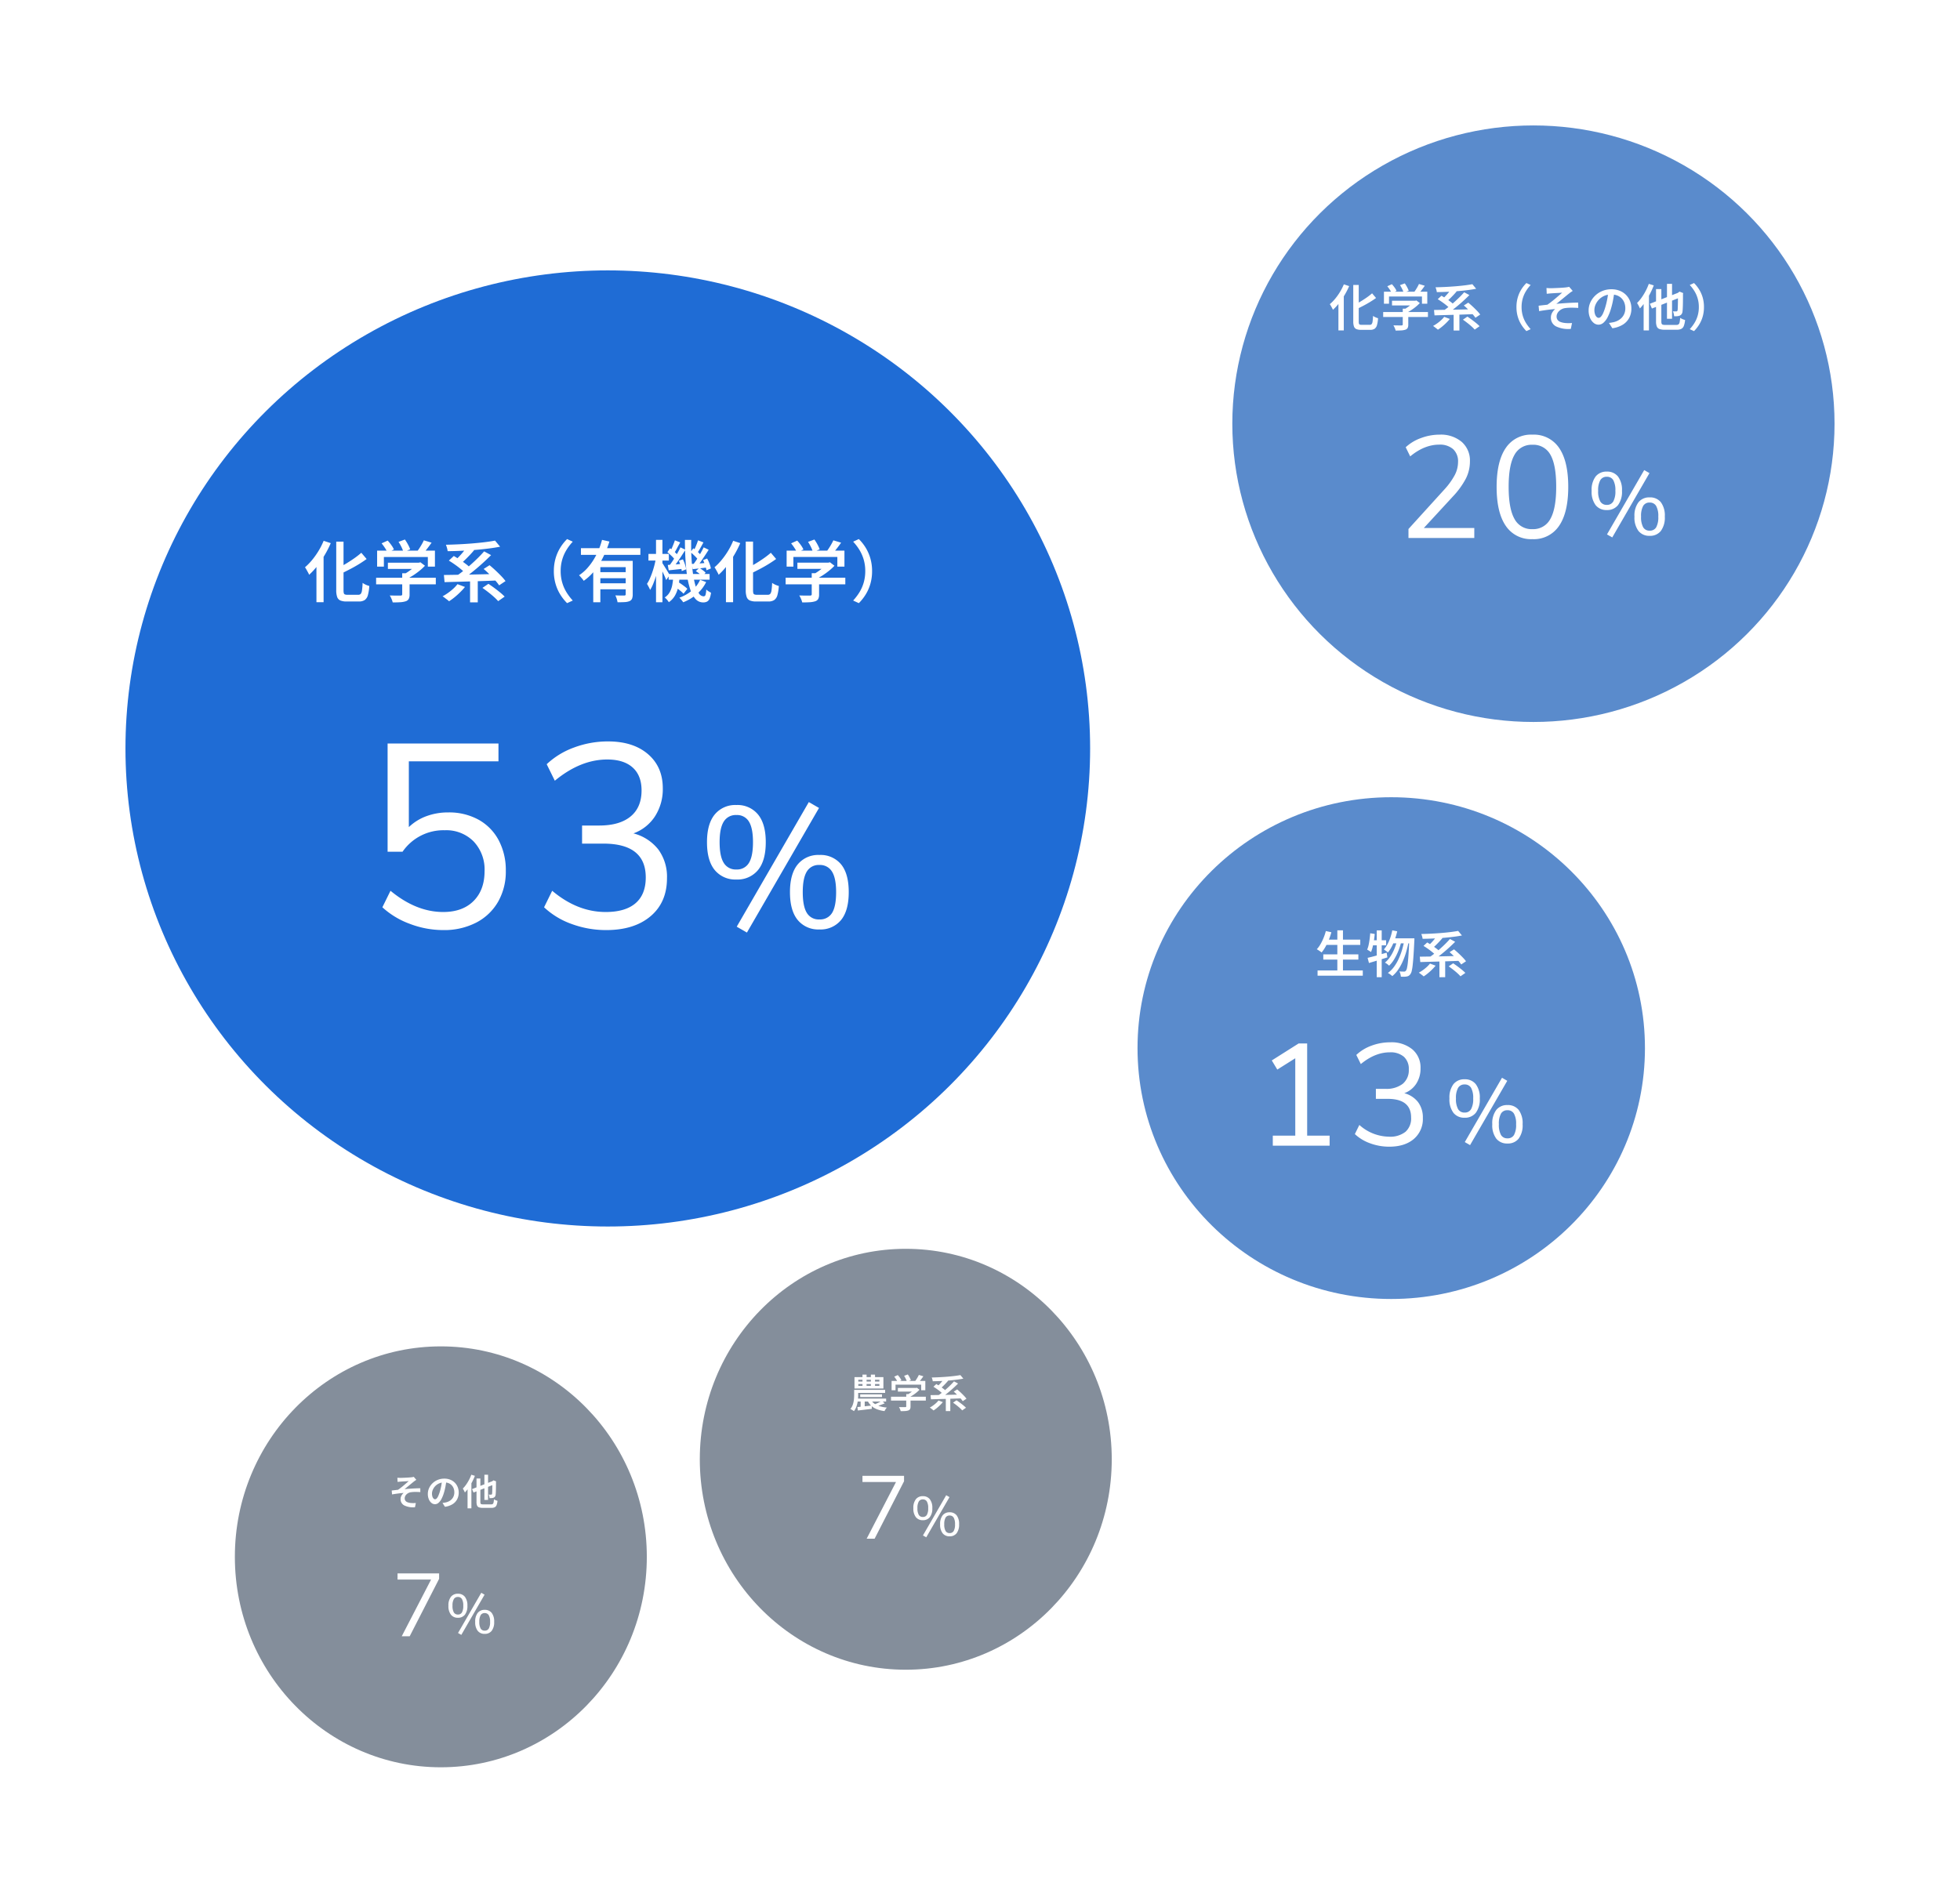
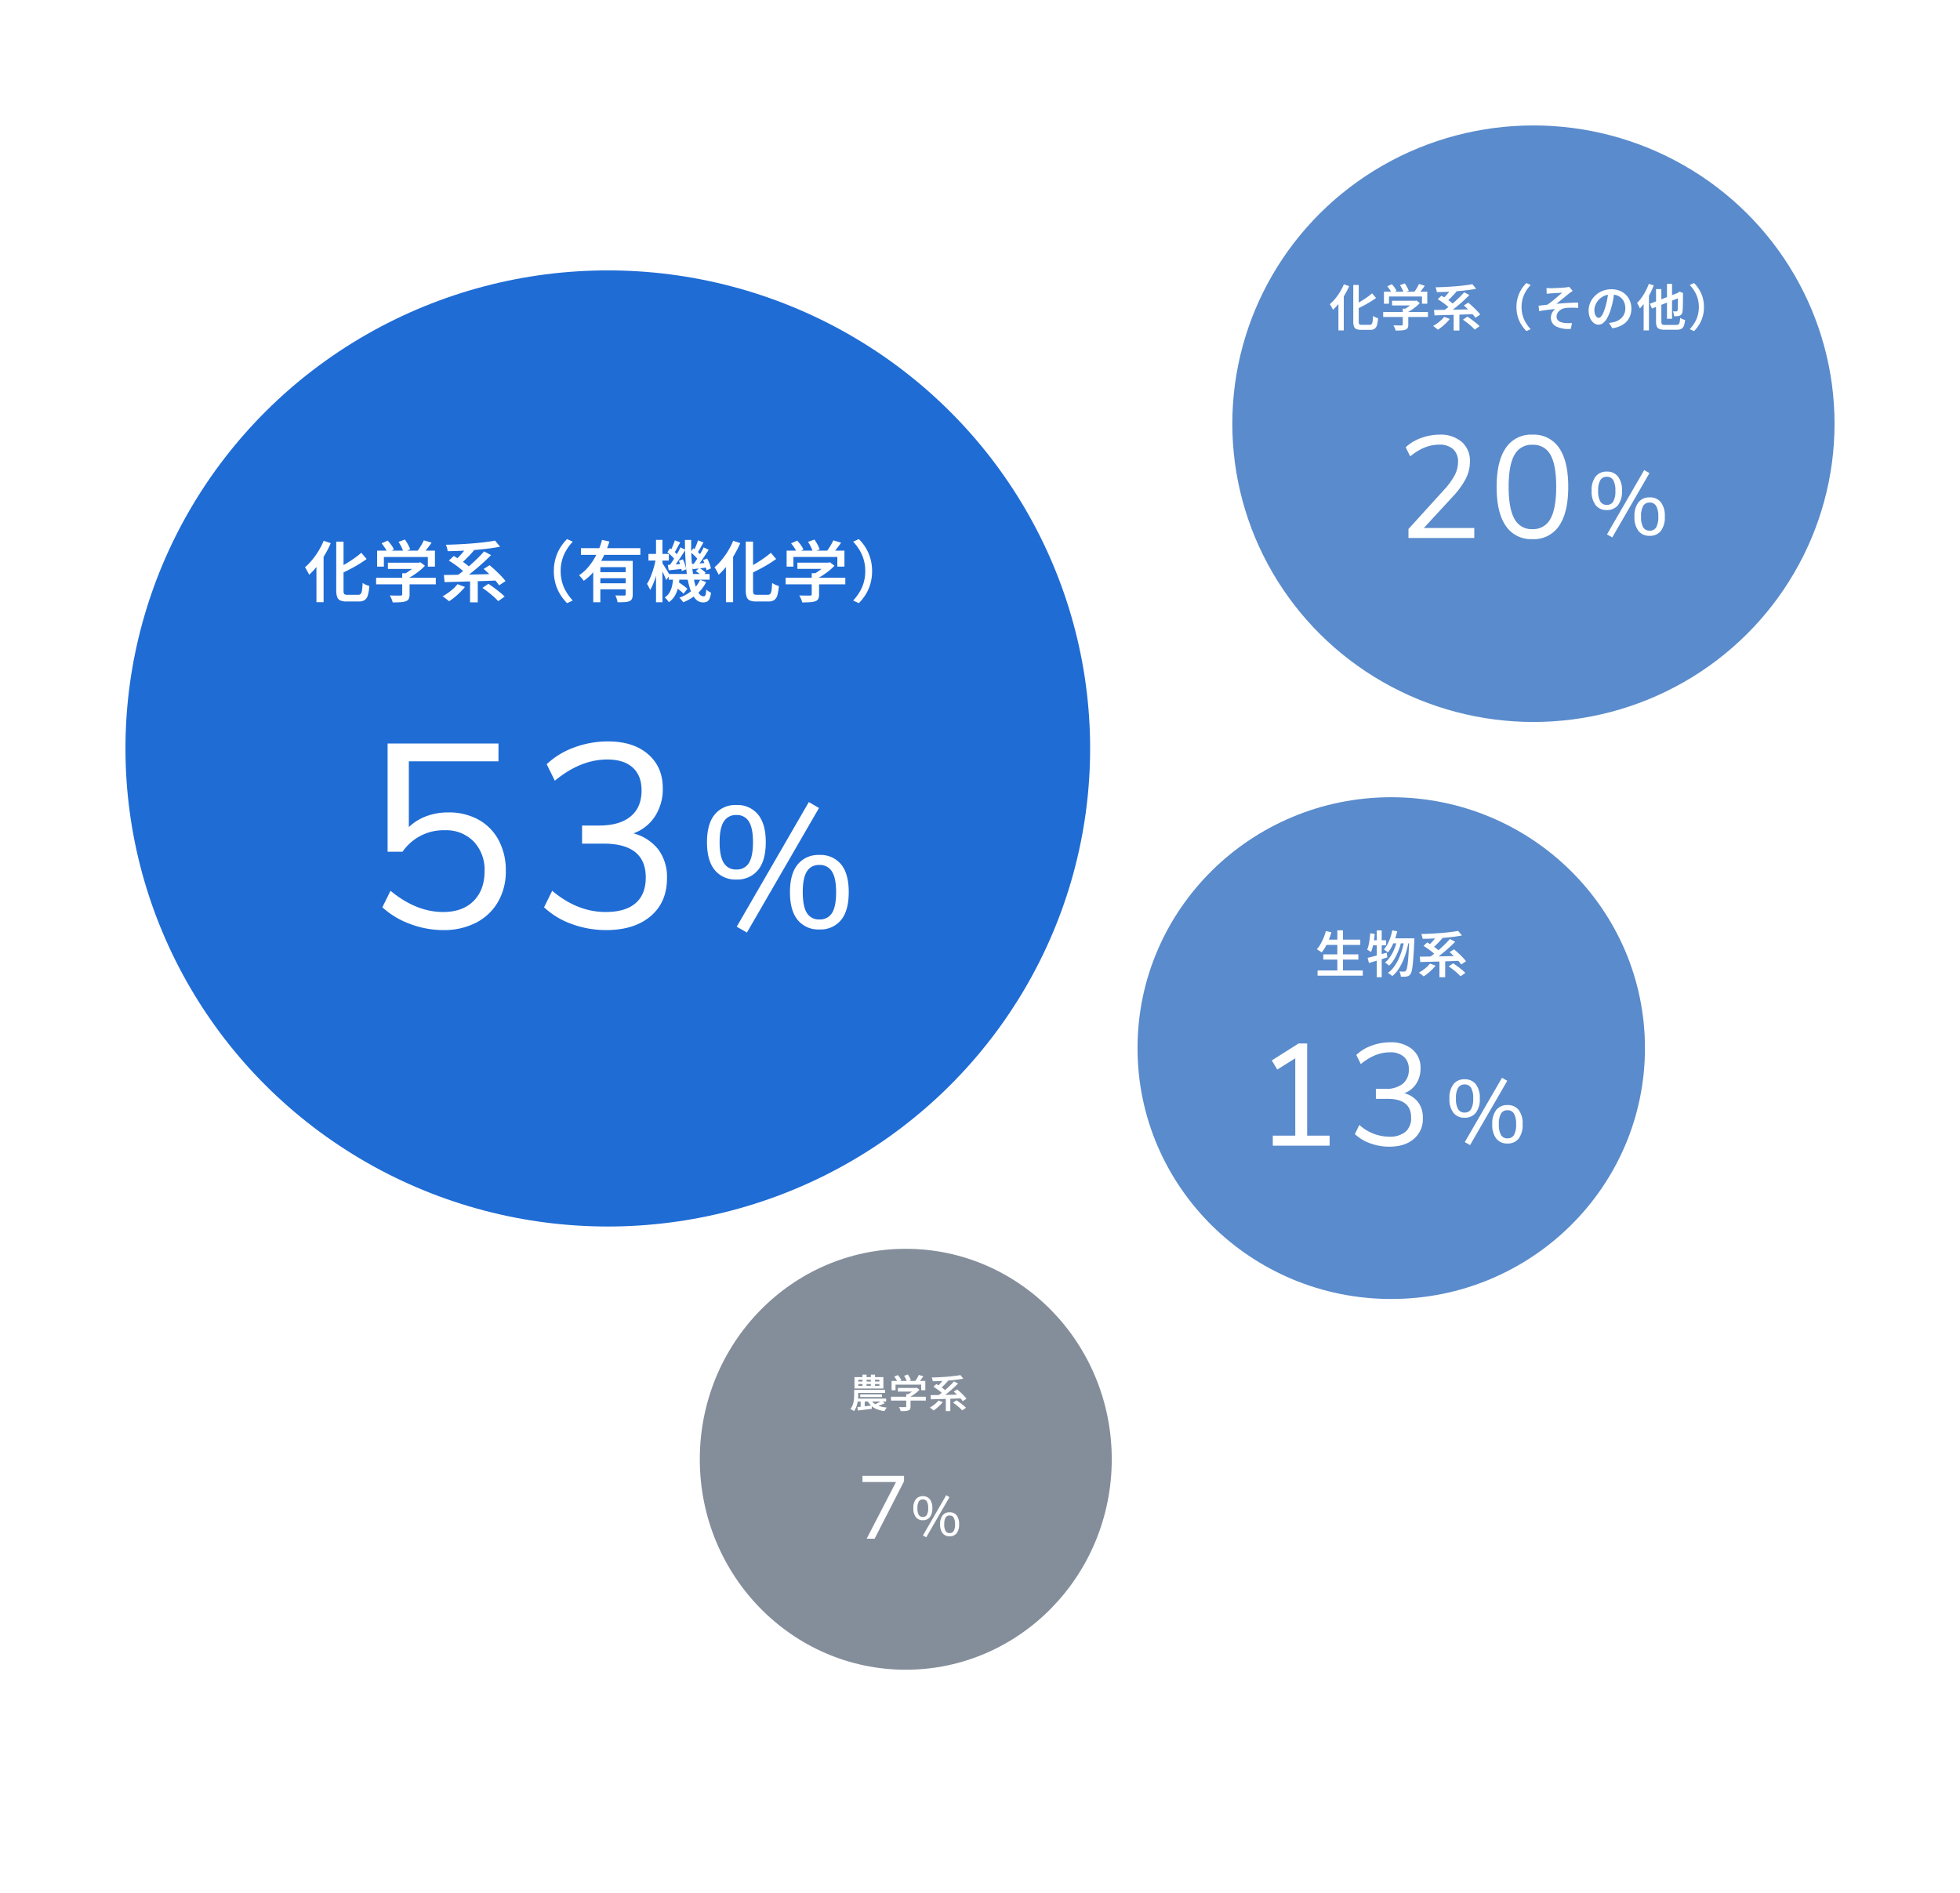
<svg xmlns="http://www.w3.org/2000/svg" width="703" height="679" viewBox="0 0 703 679">
  <defs>
    <filter id="楕円形_134" x="397" y="0" width="306" height="304" filterUnits="userSpaceOnUse">
      <feOffset input="SourceAlpha" />
      <feGaussianBlur stdDeviation="15" result="blur" />
      <feFlood flood-opacity="0.161" />
      <feComposite operator="in" in2="blur" />
      <feComposite in="SourceGraphic" />
    </filter>
    <filter id="楕円形_134-2" x="363" y="241" width="272" height="270" filterUnits="userSpaceOnUse">
      <feOffset input="SourceAlpha" />
      <feGaussianBlur stdDeviation="15" result="blur-2" />
      <feFlood flood-opacity="0.161" />
      <feComposite operator="in" in2="blur-2" />
      <feComposite in="SourceGraphic" />
    </filter>
    <filter id="楕円形_134-3" x="206" y="403" width="237.757" height="241" filterUnits="userSpaceOnUse">
      <feOffset input="SourceAlpha" />
      <feGaussianBlur stdDeviation="15" result="blur-3" />
      <feFlood flood-opacity="0.161" />
      <feComposite operator="in" in2="blur-3" />
      <feComposite in="SourceGraphic" />
    </filter>
    <filter id="楕円形_134-4" x="39.243" y="438" width="237.757" height="241" filterUnits="userSpaceOnUse">
      <feOffset input="SourceAlpha" />
      <feGaussianBlur stdDeviation="15" result="blur-4" />
      <feFlood flood-opacity="0.161" />
      <feComposite operator="in" in2="blur-4" />
      <feComposite in="SourceGraphic" />
    </filter>
    <filter id="楕円形_134-5" x="0" y="52" width="436" height="433" filterUnits="userSpaceOnUse">
      <feOffset input="SourceAlpha" />
      <feGaussianBlur stdDeviation="15" result="blur-5" />
      <feFlood flood-opacity="0.161" />
      <feComposite operator="in" in2="blur-5" />
      <feComposite in="SourceGraphic" />
    </filter>
  </defs>
  <g id="story01" transform="translate(18 -8217)">
    <g transform="matrix(1, 0, 0, 1, -18, 8217)" filter="url(#楕円形_134)">
      <ellipse id="楕円形_134-6" data-name="楕円形 134" cx="108" cy="107" rx="108" ry="107" transform="translate(442 45)" fill="#5a8bcc" />
    </g>
    <path id="パス_207723" data-name="パス 207723" d="M-7.616-.288,5.728-23.36l1.888,1.088L-5.728.8ZM-7.68-9.024a4.9,4.9,0,0,1-4-1.744,7.962,7.962,0,0,1-1.44-5.168,7.9,7.9,0,0,1,1.44-5.136,4.9,4.9,0,0,1,4-1.744,4.9,4.9,0,0,1,4,1.744,7.9,7.9,0,0,1,1.44,5.136,7.962,7.962,0,0,1-1.44,5.168A4.9,4.9,0,0,1-7.68-9.024Zm0-1.856A2.537,2.537,0,0,0-5.36-12.1a7.533,7.533,0,0,0,.752-3.84,7.452,7.452,0,0,0-.752-3.808A2.537,2.537,0,0,0-7.68-20.96a2.574,2.574,0,0,0-2.336,1.216,7.322,7.322,0,0,0-.768,3.808,7.4,7.4,0,0,0,.768,3.84A2.574,2.574,0,0,0-7.68-10.88ZM7.68.224a4.9,4.9,0,0,1-4-1.744A7.962,7.962,0,0,1,2.24-6.688a7.9,7.9,0,0,1,1.44-5.136,4.9,4.9,0,0,1,4-1.744A4.912,4.912,0,0,1,11.7-11.84,7.957,7.957,0,0,1,13.12-6.688,8.026,8.026,0,0,1,11.7-1.52,4.892,4.892,0,0,1,7.68.224Zm0-1.856a2.576,2.576,0,0,0,2.352-1.2,7.521,7.521,0,0,0,.752-3.856,7.322,7.322,0,0,0-.768-3.808A2.574,2.574,0,0,0,7.68-11.712,2.537,2.537,0,0,0,5.36-10.5a7.452,7.452,0,0,0-.752,3.808,7.533,7.533,0,0,0,.752,3.84A2.537,2.537,0,0,0,7.68-1.632Z" transform="translate(566 8409)" fill="#fff" />
    <path id="パス_207722" data-name="パス 207722" d="M-4.212-3.588V0H-27.82V-3.224l12.844-14.144a25.47,25.47,0,0,0,3.77-5.226,10.227,10.227,0,0,0,1.17-4.654A5.946,5.946,0,0,0-11.8-31.876,7.145,7.145,0,0,0-16.8-33.488q-5.3,0-10.4,4.212l-1.612-3.276a15.768,15.768,0,0,1,5.486-3.3,18.983,18.983,0,0,1,6.63-1.222,11.615,11.615,0,0,1,7.982,2.6,8.9,8.9,0,0,1,2.938,7.02A13.636,13.636,0,0,1-7.2-21.372a29.14,29.14,0,0,1-4.706,6.5l-10.4,11.284Zm20.852,4A10.864,10.864,0,0,1,7.072-4.368Q3.8-9.152,3.8-18.3q0-9.2,3.276-13.988a10.864,10.864,0,0,1,9.568-4.784,10.883,10.883,0,0,1,9.568,4.758q3.276,4.758,3.276,13.962T26.208-4.368A10.864,10.864,0,0,1,16.64.416Zm0-3.588a6.9,6.9,0,0,0,6.448-3.692q2.08-3.692,2.08-11.492,0-7.852-2.054-11.466a6.915,6.915,0,0,0-6.474-3.614,6.919,6.919,0,0,0-6.448,3.64q-2.08,3.64-2.08,11.44t2.08,11.492A6.9,6.9,0,0,0,16.64-3.172Z" transform="translate(515 8410)" fill="#fff" />
    <path id="パス_207714" data-name="パス 207714" d="M-64.62-14.778h1.962V-1.71a3.262,3.262,0,0,0,.072.8.491.491,0,0,0,.306.351,2,2,0,0,0,.684.09h2.88a.866.866,0,0,0,.693-.261,2,2,0,0,0,.333-.963,19.188,19.188,0,0,0,.162-1.98,4.619,4.619,0,0,0,.882.5,5.024,5.024,0,0,0,.918.324A11.968,11.968,0,0,1-56.106-.4,2.382,2.382,0,0,1-56.943.927a2.743,2.743,0,0,1-1.611.4H-61.83a4.223,4.223,0,0,1-1.683-.27,1.592,1.592,0,0,1-.855-.936,5.42,5.42,0,0,1-.252-1.854Zm6.75,3.006,1.422,1.674q-.99.72-2.142,1.422t-2.376,1.341q-1.224.639-2.394,1.2a4.521,4.521,0,0,0-.342-.774q-.234-.432-.45-.756,1.134-.558,2.277-1.251t2.187-1.431A21.467,21.467,0,0,0-57.87-11.772ZM-68-14.994l1.908.63A27.142,27.142,0,0,1-67.707-11.2a28.107,28.107,0,0,1-2,2.943,18.758,18.758,0,0,1-2.205,2.4,4.6,4.6,0,0,0-.3-.63q-.207-.378-.423-.765a5.178,5.178,0,0,0-.4-.621A15.943,15.943,0,0,0-71.1-9.846,20.664,20.664,0,0,0-69.363-12.3,19.186,19.186,0,0,0-68-14.994Zm-1.944,4.968,1.908-1.908.018.036V1.53h-1.926Zm19.224.918h8.478v1.674h-8.478Zm-3.168,4.05h16.056v1.782H-53.892Zm7.02-1.206h1.98V-.558a2.59,2.59,0,0,1-.225,1.2,1.429,1.429,0,0,1-.837.639,5.757,5.757,0,0,1-1.44.252q-.846.054-2.034.054A5.273,5.273,0,0,0-49.752.63a7.188,7.188,0,0,0-.468-.918q.594.018,1.2.027t1.053.009h.63a.757.757,0,0,0,.369-.09.315.315,0,0,0,.1-.27Zm4-2.844h.486l.414-.108,1.224.936a14.949,14.949,0,0,1-1.4,1.3,19.562,19.562,0,0,1-1.656,1.215,14.117,14.117,0,0,1-1.746.981,5.74,5.74,0,0,0-.5-.585q-.315-.333-.531-.531a12.94,12.94,0,0,0,1.422-.855,15.021,15.021,0,0,0,1.323-1.017,7.641,7.641,0,0,0,.963-.972Zm-10.746-3.24H-38.07v4.3h-1.908v-2.592H-51.8v2.592h-1.818Zm12.564-2.772,2.088.63q-.612.882-1.278,1.728t-1.224,1.44l-1.566-.594a11.189,11.189,0,0,0,.729-.99q.369-.558.7-1.143T-41.058-15.12Zm-11.358.81,1.638-.738a12.034,12.034,0,0,1,.981,1.206,6.152,6.152,0,0,1,.693,1.188l-1.746.828a6.636,6.636,0,0,0-.648-1.215A14.749,14.749,0,0,0-52.416-14.31Zm4.554-.4,1.71-.63a11.644,11.644,0,0,1,.837,1.35,8.624,8.624,0,0,1,.585,1.3l-1.818.72A7.3,7.3,0,0,0-47.07-13.3,12.724,12.724,0,0,0-47.862-14.706ZM-32-3.33l2.016.756a18.519,18.519,0,0,1-1.305,1.422q-.729.72-1.5,1.35a16.258,16.258,0,0,1-1.476,1.08,4.938,4.938,0,0,0-.522-.441q-.324-.243-.648-.5a5.036,5.036,0,0,0-.576-.4,13.968,13.968,0,0,0,1.485-.927,14.482,14.482,0,0,0,1.4-1.134A9.473,9.473,0,0,0-32-3.33Zm6.714,1.008,1.6-1.1q.738.486,1.566,1.1T-20.547-1.1A14.464,14.464,0,0,1-19.314.018L-21.06,1.242A12.546,12.546,0,0,0-22.194.108q-.7-.63-1.521-1.269T-25.29-2.322Zm-9.036-7.344,1.332-1.242q.774.45,1.62,1.008t1.62,1.143a9.812,9.812,0,0,1,1.26,1.107l-1.44,1.386A9.759,9.759,0,0,0-31.1-7.38Q-31.842-7.992-32.7-8.6T-34.326-9.666Zm9.36,2.25,1.584-1.008q.756.612,1.575,1.377t1.548,1.521A13.823,13.823,0,0,1-19.08-4.158l-1.728,1.152a11.153,11.153,0,0,0-1.1-1.386q-.7-.774-1.494-1.575T-24.966-7.416ZM-28.62-4.95h2.07V1.566h-2.07ZM-35.658-5.8q1.35-.018,3.051-.045T-29-5.9q1.908-.036,3.906-.081t3.942-.081l-.09,1.746q-2.538.108-5.13.189t-4.941.144q-2.349.063-4.167.117ZM-24.84-12.15l1.872,1.008q-.882.882-1.863,1.791t-2.016,1.782q-1.035.873-2.043,1.647T-30.8-4.536l-1.512-.99q.918-.612,1.926-1.413t2.007-1.692q1-.891,1.908-1.791T-24.84-12.15Zm-4.59-1.242,1.89.936q-.54.648-1.17,1.314t-1.251,1.269q-.621.6-1.161,1.053l-1.566-.846q.54-.486,1.143-1.116t1.161-1.323Q-29.826-12.8-29.43-13.392Zm7.524-1.656,1.368,1.638q-1.458.288-3.177.5t-3.582.369q-1.863.153-3.726.234t-3.627.1a5,5,0,0,0-.18-.882,7.6,7.6,0,0,0-.288-.846q1.746-.036,3.573-.126t3.573-.234q1.746-.144,3.3-.333T-21.906-15.048ZM-6.084-6.84A12.155,12.155,0,0,1-5.616-10.3a11.609,11.609,0,0,1,1.278-2.88A12.386,12.386,0,0,1-2.52-15.462l1.53.7a13.434,13.434,0,0,0-1.674,2.187A10.868,10.868,0,0,0-3.825-9.954,10.886,10.886,0,0,0-4.248-6.84a10.912,10.912,0,0,0,.423,3.105A10.664,10.664,0,0,0-2.664-1.116,14.334,14.334,0,0,0-.99,1.08l-1.53.7a13.087,13.087,0,0,1-1.818-2.3A11.447,11.447,0,0,1-5.616-3.384,12.155,12.155,0,0,1-6.084-6.84ZM4.68-13.68q.4.036.792.054t.846.018q.234,0,.738-.018t1.152-.045q.648-.027,1.314-.063t1.233-.081q.567-.045.891-.081.414-.054.7-.108a4.7,4.7,0,0,0,.468-.108l1.278,1.476q-.252.162-.648.432a7.536,7.536,0,0,0-.648.486q-.4.306-.855.684l-.954.783-.99.81q-.495.4-.945.783t-.846.666q1.242-.126,2.628-.225t2.736-.162q1.35-.063,2.484-.063l.018,1.908q-1.3-.09-2.547-.081a14.923,14.923,0,0,0-2.079.135,3.662,3.662,0,0,0-1.188.342,4.12,4.12,0,0,0-1,.675,3.09,3.09,0,0,0-.693.918,2.438,2.438,0,0,0-.252,1.089,1.958,1.958,0,0,0,.369,1.233,2.25,2.25,0,0,0,1.008.72,6.49,6.49,0,0,0,1.449.351,11.6,11.6,0,0,0,1.485.081q.711-.009,1.215-.045L13.41.99A10.123,10.123,0,0,1,8.136.1,3.441,3.441,0,0,1,6.264-3.132,3.238,3.238,0,0,1,6.489-4.32a4.219,4.219,0,0,1,.585-1.044,4.389,4.389,0,0,1,.72-.756q-1.3.09-2.808.288t-2.952.45l-.18-1.944q.72-.09,1.584-.189T5-7.686q.63-.432,1.377-1.008T7.866-9.9q.738-.63,1.377-1.179t1.071-.927l-.63.045q-.4.027-.882.054l-.972.054q-.486.027-.882.054l-.63.045q-.324.018-.738.063t-.81.081Zm24.372,1.35q-.2,1.386-.477,2.925A28.757,28.757,0,0,1,27.828-6.3,17.193,17.193,0,0,1,26.6-3.186a6.487,6.487,0,0,1-1.5,1.98,2.691,2.691,0,0,1-1.755.684A2.742,2.742,0,0,1,21.6-1.17a4.535,4.535,0,0,1-1.3-1.809,6.715,6.715,0,0,1-.5-2.655,6.846,6.846,0,0,1,.63-2.9,7.952,7.952,0,0,1,1.737-2.43,8.109,8.109,0,0,1,2.592-1.665,8.459,8.459,0,0,1,3.213-.6,7.887,7.887,0,0,1,2.961.531,6.589,6.589,0,0,1,2.259,1.476,6.561,6.561,0,0,1,1.44,2.2,7.2,7.2,0,0,1,.5,2.7,7.072,7.072,0,0,1-.783,3.366,6.4,6.4,0,0,1-2.295,2.43A9.533,9.533,0,0,1,28.3.756L27.09-1.152q.5-.054.9-.126t.756-.144a6.418,6.418,0,0,0,1.629-.612,5.171,5.171,0,0,0,1.341-1.035,4.645,4.645,0,0,0,.909-1.458,5,5,0,0,0,.333-1.863,5.666,5.666,0,0,0-.333-1.98,4.5,4.5,0,0,0-.981-1.575,4.413,4.413,0,0,0-1.575-1.044,5.736,5.736,0,0,0-2.133-.369,6.073,6.073,0,0,0-2.583.522,6.048,6.048,0,0,0-1.9,1.35,6.019,6.019,0,0,0-1.179,1.8,4.82,4.82,0,0,0-.405,1.854A4.675,4.675,0,0,0,22.1-4.239a2.34,2.34,0,0,0,.585.954,1.068,1.068,0,0,0,.711.315,1.141,1.141,0,0,0,.792-.4A4.334,4.334,0,0,0,24.975-4.6a17.1,17.1,0,0,0,.783-2.133A27.763,27.763,0,0,0,26.442-9.5a27.675,27.675,0,0,0,.414-2.889ZM47.9-15.174h1.818V-2.646H47.9ZM41.76-8.028,52.488-12.2l.738,1.674L42.5-6.318Zm2.214-5.256h1.908V-1.692a2.41,2.41,0,0,0,.1.8.6.6,0,0,0,.4.36,3.183,3.183,0,0,0,.918.1H51.21a1.41,1.41,0,0,0,.819-.2,1.212,1.212,0,0,0,.4-.747,11,11,0,0,0,.2-1.593,4.979,4.979,0,0,0,.846.45A6.575,6.575,0,0,0,54.4-2.2a8.481,8.481,0,0,1-.441,2.079,1.991,1.991,0,0,1-.9,1.089,3.646,3.646,0,0,1-1.7.324H47.16a5.874,5.874,0,0,1-1.935-.252,1.6,1.6,0,0,1-.972-.909,4.8,4.8,0,0,1-.279-1.827Zm7.866,1.422H51.7l.36-.27.342-.252,1.314.522-.072.306q0,1.584-.018,2.853T53.568-6.57q-.036.864-.09,1.26a2.011,2.011,0,0,1-.342,1.017,1.684,1.684,0,0,1-.7.531,3.065,3.065,0,0,1-.963.2,9.936,9.936,0,0,1-1.017.018,5.1,5.1,0,0,0-.144-.927,3.62,3.62,0,0,0-.288-.837q.324.018.675.018h.513a.545.545,0,0,0,.315-.081.633.633,0,0,0,.189-.369q.036-.234.063-.963t.045-2.016Q51.84-10.008,51.84-11.862ZM41.382-15.174l1.782.558A28.669,28.669,0,0,1,41.8-11.583a27.74,27.74,0,0,1-1.71,2.862A19.221,19.221,0,0,1,38.2-6.354q-.09-.216-.27-.585t-.387-.747A7.06,7.06,0,0,0,37.17-8.3,14.05,14.05,0,0,0,38.8-10.233,21.454,21.454,0,0,0,40.248-12.6,19.514,19.514,0,0,0,41.382-15.174ZM39.528-10.3l1.89-1.89.018.018V1.53H39.528ZM61.164-6.84A12.155,12.155,0,0,1,60.7-3.384,11.447,11.447,0,0,1,59.418-.513a13.087,13.087,0,0,1-1.818,2.3l-1.53-.7a14.334,14.334,0,0,0,1.674-2.2,10.664,10.664,0,0,0,1.161-2.619,10.912,10.912,0,0,0,.423-3.105,10.886,10.886,0,0,0-.423-3.114,10.868,10.868,0,0,0-1.161-2.619A13.434,13.434,0,0,0,56.07-14.76l1.53-.7a12.386,12.386,0,0,1,1.818,2.286A11.609,11.609,0,0,1,60.7-10.3,12.155,12.155,0,0,1,61.164-6.84Z" transform="translate(532 8334)" fill="#fff" />
    <g transform="matrix(1, 0, 0, 1, -18, 8217)" filter="url(#楕円形_134-2)">
      <ellipse id="楕円形_134-7" data-name="楕円形 134" cx="91" cy="90" rx="91" ry="90" transform="translate(408 286)" fill="#5a8bcc" />
    </g>
    <path id="パス_207721" data-name="パス 207721" d="M-7.616-.288,5.728-23.36l1.888,1.088L-5.728.8ZM-7.68-9.024a4.9,4.9,0,0,1-4-1.744,7.962,7.962,0,0,1-1.44-5.168,7.9,7.9,0,0,1,1.44-5.136,4.9,4.9,0,0,1,4-1.744,4.9,4.9,0,0,1,4,1.744,7.9,7.9,0,0,1,1.44,5.136,7.962,7.962,0,0,1-1.44,5.168A4.9,4.9,0,0,1-7.68-9.024Zm0-1.856A2.537,2.537,0,0,0-5.36-12.1a7.533,7.533,0,0,0,.752-3.84,7.452,7.452,0,0,0-.752-3.808A2.537,2.537,0,0,0-7.68-20.96a2.574,2.574,0,0,0-2.336,1.216,7.322,7.322,0,0,0-.768,3.808,7.4,7.4,0,0,0,.768,3.84A2.574,2.574,0,0,0-7.68-10.88ZM7.68.224a4.9,4.9,0,0,1-4-1.744A7.962,7.962,0,0,1,2.24-6.688a7.9,7.9,0,0,1,1.44-5.136,4.9,4.9,0,0,1,4-1.744A4.912,4.912,0,0,1,11.7-11.84,7.957,7.957,0,0,1,13.12-6.688,8.026,8.026,0,0,1,11.7-1.52,4.892,4.892,0,0,1,7.68.224Zm0-1.856a2.576,2.576,0,0,0,2.352-1.2,7.521,7.521,0,0,0,.752-3.856,7.322,7.322,0,0,0-.768-3.808A2.574,2.574,0,0,0,7.68-11.712,2.537,2.537,0,0,0,5.36-10.5a7.452,7.452,0,0,0-.752,3.808,7.533,7.533,0,0,0,.752,3.84A2.537,2.537,0,0,0,7.68-1.632Z" transform="translate(515 8627)" fill="#fff" />
    <path id="パス_207720" data-name="パス 207720" d="M-5.1-3.588V0H-25.48V-3.588h8.06V-31.356L-23.868-27.3l-1.976-3.276,9.62-6.084h3.068V-3.588Zm26.78-15.236a9.183,9.183,0,0,1,4.94,3.2A9.152,9.152,0,0,1,28.34-9.932a9.364,9.364,0,0,1-3.25,7.54Q21.84.364,16.276.364a19.709,19.709,0,0,1-6.812-1.2A15.635,15.635,0,0,1,3.952-4.16L5.564-7.436A16.206,16.206,0,0,0,16.172-3.224,8.864,8.864,0,0,0,22.1-4.966a6.381,6.381,0,0,0,2.028-5.122q0-6.708-8.424-6.708H11.492v-3.588h3.38a9.6,9.6,0,0,0,6.24-1.794A6.311,6.311,0,0,0,23.3-27.352a5.8,5.8,0,0,0-1.768-4.55,7.3,7.3,0,0,0-5.044-1.586q-5.3,0-10.4,4.212L4.472-32.552a15.717,15.717,0,0,1,5.46-3.328,19.133,19.133,0,0,1,6.708-1.2,11.765,11.765,0,0,1,7.93,2.522,8.487,8.487,0,0,1,2.938,6.786,9.952,9.952,0,0,1-1.534,5.538A8.566,8.566,0,0,1,21.684-18.824Z" transform="translate(464 8628)" fill="#fff" />
    <path id="パス_207713" data-name="パス 207713" d="M-23.616-11.916h12.51v1.89h-12.51Zm-.756,5.292H-11.79v1.872H-24.372Zm-2.052,5.76h16.218v1.89H-26.424Zm7.092-14.382h2.016V.072h-2.016Zm-4.122.252,1.98.432a24.07,24.07,0,0,1-.927,2.736,22.019,22.019,0,0,1-1.2,2.5,13.417,13.417,0,0,1-1.368,2.016,4.536,4.536,0,0,0-.5-.378l-.648-.432a4.587,4.587,0,0,0-.594-.342,9.4,9.4,0,0,0,1.341-1.827,19.246,19.246,0,0,0,1.1-2.259A19.215,19.215,0,0,0-23.454-14.994ZM.378-15.246l1.764.342a25.941,25.941,0,0,1-.837,2.889A20.2,20.2,0,0,1,.18-9.414,12.271,12.271,0,0,1-1.188-7.308a3.941,3.941,0,0,0-.423-.351q-.279-.207-.558-.405t-.477-.324a9.375,9.375,0,0,0,1.3-1.881A15.589,15.589,0,0,0-.324-12.627,20.737,20.737,0,0,0,.378-15.246Zm6.1,2.862H8.3v.558a2.542,2.542,0,0,1-.018.342q-.144,3.042-.288,5.175t-.3,3.5A16.491,16.491,0,0,1,7.344-.666,3.093,3.093,0,0,1,6.876.45a2.05,2.05,0,0,1-.621.612,2.236,2.236,0,0,1-.747.252,5.486,5.486,0,0,1-.918.081q-.54.009-1.134-.027A6.221,6.221,0,0,0,3.285.414a3.5,3.5,0,0,0-.369-.936q.54.054.99.063t.7.009a.8.8,0,0,0,.36-.072,1.09,1.09,0,0,0,.306-.252,2.484,2.484,0,0,0,.369-.936,16.825,16.825,0,0,0,.315-2.007q.144-1.305.27-3.321t.252-4.914Zm-5.742,0H7.29v1.8H-.126Zm1.422.576,1.422.7A22.235,22.235,0,0,1,2.574-7.929,20.659,20.659,0,0,1,1.08-4.9,10.3,10.3,0,0,1-.774-2.574a6.786,6.786,0,0,0-.684-.585,5.155,5.155,0,0,0-.81-.513A8.8,8.8,0,0,0-.783-5.2a13.168,13.168,0,0,0,1.26-2,18.775,18.775,0,0,0,.99-2.277A21.292,21.292,0,0,0,2.16-11.808Zm2.52.18,1.512.7Q5.85-9.162,5.328-7.4A27.123,27.123,0,0,1,4.086-4.023,17.978,17.978,0,0,1,2.439-1.08,10.815,10.815,0,0,1,.378,1.17,5.934,5.934,0,0,0-.342.576a7.155,7.155,0,0,0-.864-.54A9.709,9.709,0,0,0,.927-2.07,16.081,16.081,0,0,0,2.6-4.878,23.9,23.9,0,0,0,3.852-8.154,29.786,29.786,0,0,0,4.68-11.628ZM-8.478-5.382q.882-.2,2-.495t2.358-.657q1.242-.36,2.484-.7l.252,1.692Q-3.1-5-4.842-4.473t-3.15.945ZM-5.2-15.228H-3.42V1.566H-5.2ZM-7.542-14.2l1.62.252q-.108,1.206-.3,2.394T-6.66-9.315a11.969,11.969,0,0,1-.594,1.863,3.446,3.446,0,0,0-.4-.288Q-7.9-7.9-8.172-8.064t-.468-.27a8.428,8.428,0,0,0,.531-1.683q.207-.963.351-2.043T-7.542-14.2Zm.4,2.5h5.31v1.836h-5.67ZM13.9-3.33l2.016.756a18.518,18.518,0,0,1-1.305,1.422q-.729.72-1.5,1.35a16.258,16.258,0,0,1-1.476,1.08,4.938,4.938,0,0,0-.522-.441q-.324-.243-.648-.5a5.036,5.036,0,0,0-.576-.4,13.968,13.968,0,0,0,1.485-.927,14.482,14.482,0,0,0,1.4-1.134A9.473,9.473,0,0,0,13.9-3.33ZM20.61-2.322l1.6-1.1q.738.486,1.566,1.1T25.353-1.1A14.464,14.464,0,0,1,26.586.018L24.84,1.242A12.546,12.546,0,0,0,23.706.108q-.7-.63-1.521-1.269T20.61-2.322ZM11.574-9.666l1.332-1.242q.774.45,1.62,1.008t1.62,1.143a9.812,9.812,0,0,1,1.26,1.107l-1.44,1.386A9.759,9.759,0,0,0,14.8-7.38Q14.058-7.992,13.2-8.6T11.574-9.666Zm9.36,2.25,1.584-1.008q.756.612,1.575,1.377t1.548,1.521A13.823,13.823,0,0,1,26.82-4.158L25.092-3.006a11.153,11.153,0,0,0-1.1-1.386q-.7-.774-1.494-1.575T20.934-7.416ZM17.28-4.95h2.07V1.566H17.28ZM10.242-5.8q1.35-.018,3.051-.045T16.9-5.9q1.908-.036,3.906-.081t3.942-.081L24.66-4.32q-2.538.108-5.13.189t-4.941.144q-2.349.063-4.167.117ZM21.06-12.15l1.872,1.008q-.882.882-1.863,1.791T19.053-7.569Q18.018-6.7,17.01-5.922T15.1-4.536l-1.512-.99q.918-.612,1.926-1.413t2.007-1.692q1-.891,1.908-1.791T21.06-12.15Zm-4.59-1.242,1.89.936q-.54.648-1.17,1.314T15.939-9.873q-.621.6-1.161,1.053l-1.566-.846q.54-.486,1.143-1.116t1.161-1.323Q16.074-12.8,16.47-13.392Zm7.524-1.656,1.368,1.638q-1.458.288-3.177.5t-3.582.369q-1.863.153-3.726.234t-3.627.1a5,5,0,0,0-.18-.882,7.6,7.6,0,0,0-.288-.846q1.746-.036,3.573-.126t3.573-.234q1.746-.144,3.3-.333T23.994-15.048Z" transform="translate(481 8566)" fill="#fff" />
    <g transform="matrix(1, 0, 0, 1, -18, 8217)" filter="url(#楕円形_134-3)">
      <ellipse id="楕円形_134-8" data-name="楕円形 134" cx="73.878" cy="75.5" rx="73.878" ry="75.5" transform="translate(251 448)" fill="#848e9b" />
    </g>
    <path id="パス_207719" data-name="パス 207719" d="M-4.76-.18,3.58-14.6l1.18.68L-3.58.5ZM-4.8-5.64A3.064,3.064,0,0,1-7.3-6.73a4.976,4.976,0,0,1-.9-3.23,4.94,4.94,0,0,1,.9-3.21,3.064,3.064,0,0,1,2.5-1.09,3.064,3.064,0,0,1,2.5,1.09,4.94,4.94,0,0,1,.9,3.21,4.976,4.976,0,0,1-.9,3.23A3.064,3.064,0,0,1-4.8-5.64Zm0-1.16a1.585,1.585,0,0,0,1.45-.76,4.708,4.708,0,0,0,.47-2.4,4.657,4.657,0,0,0-.47-2.38A1.585,1.585,0,0,0-4.8-13.1a1.609,1.609,0,0,0-1.46.76,4.576,4.576,0,0,0-.48,2.38,4.626,4.626,0,0,0,.48,2.4A1.609,1.609,0,0,0-4.8-6.8ZM4.8.14A3.064,3.064,0,0,1,2.3-.95a4.976,4.976,0,0,1-.9-3.23,4.94,4.94,0,0,1,.9-3.21A3.064,3.064,0,0,1,4.8-8.48,3.07,3.07,0,0,1,7.31-7.4,4.973,4.973,0,0,1,8.2-4.18,5.016,5.016,0,0,1,7.31-.95,3.058,3.058,0,0,1,4.8.14Zm0-1.16a1.61,1.61,0,0,0,1.47-.75,4.7,4.7,0,0,0,.47-2.41,4.576,4.576,0,0,0-.48-2.38A1.609,1.609,0,0,0,4.8-7.32a1.585,1.585,0,0,0-1.45.76,4.657,4.657,0,0,0-.47,2.38,4.708,4.708,0,0,0,.47,2.4A1.585,1.585,0,0,0,4.8-1.02Z" transform="translate(317.799 8768)" fill="#fff" />
    <path id="パス_207718" data-name="パス 207718" d="M7.456-22.56v1.952L-3.1,0H-5.952L4.576-20.352H-7.456V-22.56Z" transform="translate(298.799 8769)" fill="#fff" />
    <path id="パス_207712" data-name="パス 207712" d="M-17.948-8.5v.658h7.56V-8.5Zm0-1.526v.644h7.56v-.644Zm-1.372-.952H-8.946v4.088H-19.32Zm2.87-.882h1.47v4.7h-1.47Zm3.01,0h1.484v4.7H-13.44Zm-5.25,5.474H-8.33v1.078H-18.69Zm-.742,0h1.442v1.82q0,.644-.063,1.4a12.787,12.787,0,0,1-.224,1.533,8.569,8.569,0,0,1-.462,1.512,5.781,5.781,0,0,1-.777,1.351,4.331,4.331,0,0,0-.371-.259q-.231-.147-.476-.287a3.211,3.211,0,0,0-.427-.21,5.025,5.025,0,0,0,.9-1.652,8.445,8.445,0,0,0,.371-1.785q.084-.889.084-1.617Zm2.17,1.6H-9.45v.952h-7.812Zm-1.554,1.512h10.85v1.064h-10.85Zm1.708.294h1.456V.21l-1.456.112ZM-18.27-.238q.98-.084,2.352-.238t2.772-.308L-13.1.406q-1.33.168-2.646.322t-2.366.28Zm8.778-2.226,1.036.882q-.476.224-.994.42t-1.008.371q-.49.175-.924.287l-.714-.7q.406-.154.882-.371t.931-.455Q-9.828-2.268-9.492-2.464Zm-3.948-.49a4.1,4.1,0,0,0,1.2,1.456,6.143,6.143,0,0,0,1.925.959A12.285,12.285,0,0,0-7.7-.056a3.064,3.064,0,0,0-.315.378q-.161.224-.3.462t-.238.434A11.363,11.363,0,0,1-11.34.525,6.324,6.324,0,0,1-13.363-.756a6.22,6.22,0,0,1-1.351-1.932Zm9.688-4.13H2.842v1.3H-3.752Zm-2.464,3.15H6.272v1.386H-6.216Zm5.46-.938H.784V-.434A2.015,2.015,0,0,1,.609.5a1.111,1.111,0,0,1-.651.5,4.478,4.478,0,0,1-1.12.2q-.658.042-1.582.042A4.1,4.1,0,0,0-3,.49,5.592,5.592,0,0,0-3.36-.224q.462.014.931.021T-1.61-.2h.49a.589.589,0,0,0,.287-.07.245.245,0,0,0,.077-.21ZM2.352-7.084H2.73l.322-.084L4-6.44A11.627,11.627,0,0,1,2.912-5.432a15.215,15.215,0,0,1-1.288.945,10.98,10.98,0,0,1-1.358.763,4.464,4.464,0,0,0-.385-.455q-.245-.259-.413-.413A10.064,10.064,0,0,0,.574-5.257,11.683,11.683,0,0,0,1.6-6.048,5.943,5.943,0,0,0,2.352-6.8ZM-6.006-9.6H6.09v3.346H4.606V-8.274h-9.2v2.016H-6.006ZM3.766-11.76l1.624.49q-.476.686-.994,1.344t-.952,1.12L2.226-9.268a8.7,8.7,0,0,0,.567-.77q.287-.434.546-.889T3.766-11.76Zm-8.834.63,1.274-.574a9.36,9.36,0,0,1,.763.938,4.785,4.785,0,0,1,.539.924L-3.85-9.2a5.161,5.161,0,0,0-.5-.945A11.472,11.472,0,0,0-5.068-11.13Zm3.542-.308,1.33-.49a9.056,9.056,0,0,1,.651,1.05A6.708,6.708,0,0,1,.91-9.87L-.5-9.31A5.68,5.68,0,0,0-.91-10.346,9.9,9.9,0,0,0-1.526-11.438ZM10.808-2.59,12.376-2A14.4,14.4,0,0,1,11.361-.9q-.567.56-1.169,1.05a12.645,12.645,0,0,1-1.148.84A3.841,3.841,0,0,0,8.638.651q-.252-.189-.5-.385a3.917,3.917,0,0,0-.448-.308A10.864,10.864,0,0,0,8.841-.763a11.264,11.264,0,0,0,1.092-.882A7.368,7.368,0,0,0,10.808-2.59Zm5.222.784,1.246-.854q.574.378,1.218.854t1.225.952a11.25,11.25,0,0,1,.959.868L19.32.966a9.758,9.758,0,0,0-.882-.882q-.546-.49-1.183-.987T16.03-1.806ZM9-7.518l1.036-.966q.6.35,1.26.784t1.26.889a7.632,7.632,0,0,1,.98.861l-1.12,1.078a7.59,7.59,0,0,0-.91-.868q-.574-.476-1.239-.945T9-7.518Zm7.28,1.75,1.232-.784q.588.476,1.225,1.071t1.2,1.183a10.751,10.751,0,0,1,.917,1.064l-1.344.9a8.675,8.675,0,0,0-.854-1.078q-.546-.6-1.162-1.225T16.282-5.768ZM13.44-3.85h1.61V1.218H13.44ZM7.966-4.508l2.373-.035q1.323-.021,2.807-.049t3.038-.063q1.554-.035,3.066-.063L19.18-3.36q-1.974.084-3.99.147T11.347-3.1q-1.827.049-3.241.091ZM16.38-9.45l1.456.784q-.686.686-1.449,1.393T14.819-5.887q-.805.679-1.589,1.281T11.746-3.528L10.57-4.3q.714-.476,1.5-1.1t1.561-1.316q.777-.693,1.484-1.393T16.38-9.45Zm-3.57-.966,1.47.728q-.42.5-.91,1.022t-.973.987q-.483.469-.9.819l-1.218-.658q.42-.378.889-.868t.9-1.029Q12.5-9.954,12.81-10.416ZM18.662-11.7l1.064,1.274q-1.134.224-2.471.392t-2.786.287q-1.449.119-2.9.182T8.75-9.492a3.891,3.891,0,0,0-.14-.686,5.91,5.91,0,0,0-.224-.658q1.358-.028,2.779-.1t2.779-.182q1.358-.112,2.569-.259T18.662-11.7Z" transform="translate(307.799 8722)" fill="#fff" />
    <g transform="matrix(1, 0, 0, 1, -18, 8217)" filter="url(#楕円形_134-4)">
-       <ellipse id="楕円形_134-9" data-name="楕円形 134" cx="73.878" cy="75.5" rx="73.878" ry="75.5" transform="translate(84.24 483)" fill="#848e9b" />
-     </g>
+       </g>
    <path id="パス_207717" data-name="パス 207717" d="M-4.76-.18,3.58-14.6l1.18.68L-3.58.5ZM-4.8-5.64A3.064,3.064,0,0,1-7.3-6.73a4.976,4.976,0,0,1-.9-3.23,4.94,4.94,0,0,1,.9-3.21,3.064,3.064,0,0,1,2.5-1.09,3.064,3.064,0,0,1,2.5,1.09,4.94,4.94,0,0,1,.9,3.21,4.976,4.976,0,0,1-.9,3.23A3.064,3.064,0,0,1-4.8-5.64Zm0-1.16a1.585,1.585,0,0,0,1.45-.76,4.708,4.708,0,0,0,.47-2.4,4.657,4.657,0,0,0-.47-2.38A1.585,1.585,0,0,0-4.8-13.1a1.609,1.609,0,0,0-1.46.76,4.576,4.576,0,0,0-.48,2.38,4.626,4.626,0,0,0,.48,2.4A1.609,1.609,0,0,0-4.8-6.8ZM4.8.14A3.064,3.064,0,0,1,2.3-.95a4.976,4.976,0,0,1-.9-3.23,4.94,4.94,0,0,1,.9-3.21A3.064,3.064,0,0,1,4.8-8.48,3.07,3.07,0,0,1,7.31-7.4,4.973,4.973,0,0,1,8.2-4.18,5.016,5.016,0,0,1,7.31-.95,3.058,3.058,0,0,1,4.8.14Zm0-1.16a1.61,1.61,0,0,0,1.47-.75,4.7,4.7,0,0,0,.47-2.41,4.576,4.576,0,0,0-.48-2.38A1.609,1.609,0,0,0,4.8-7.32a1.585,1.585,0,0,0-1.45.76,4.657,4.657,0,0,0-.47,2.38,4.708,4.708,0,0,0,.47,2.4A1.585,1.585,0,0,0,4.8-1.02Z" transform="translate(151.042 8803)" fill="#fff" />
    <path id="パス_207716" data-name="パス 207716" d="M7.456-22.56v1.952L-3.1,0H-5.952L4.576-20.352H-7.456V-22.56Z" transform="translate(132.042 8804)" fill="#fff" />
    <path id="パス_207711" data-name="パス 207711" d="M-16.51-9.88q.286.026.572.039t.611.013q.169,0,.533-.013l.832-.033q.468-.019.949-.045t.891-.059q.409-.032.643-.058.3-.039.507-.078a3.391,3.391,0,0,0,.338-.078l.923,1.066q-.182.117-.468.312a5.443,5.443,0,0,0-.468.351q-.286.221-.618.494l-.689.565-.715.585q-.358.292-.682.565t-.611.481q.9-.091,1.9-.162t1.976-.117Q-9.113-6.1-8.294-6.1l.013,1.378q-.936-.065-1.839-.059a10.778,10.778,0,0,0-1.5.1,2.645,2.645,0,0,0-.858.247,2.975,2.975,0,0,0-.722.487,2.232,2.232,0,0,0-.5.663,1.761,1.761,0,0,0-.182.786,1.414,1.414,0,0,0,.266.89,1.625,1.625,0,0,0,.728.52,4.687,4.687,0,0,0,1.046.254,8.374,8.374,0,0,0,1.073.058q.513-.006.878-.033L-10.2.715A7.311,7.311,0,0,1-14.014.072a2.485,2.485,0,0,1-1.352-2.334A2.338,2.338,0,0,1-15.2-3.12a3.047,3.047,0,0,1,.422-.754,3.17,3.17,0,0,1,.52-.546q-.936.065-2.028.208t-2.132.325l-.13-1.4q.52-.065,1.144-.137t1.131-.123q.455-.312.995-.728t1.073-.871L-13.214-8q.461-.4.773-.67l-.455.032q-.286.02-.637.039l-.7.039q-.351.02-.637.039l-.455.033q-.234.013-.533.045t-.585.059Zm17.6.975Q.949-7.9.747-6.793A20.769,20.769,0,0,1,.208-4.55,12.418,12.418,0,0,1-.676-2.3,4.685,4.685,0,0,1-1.761-.871a1.944,1.944,0,0,1-1.267.494A1.98,1.98,0,0,1-4.29-.845a3.276,3.276,0,0,1-.943-1.307A4.85,4.85,0,0,1-5.59-4.069a4.945,4.945,0,0,1,.455-2.093A5.743,5.743,0,0,1-3.88-7.917a5.857,5.857,0,0,1,1.872-1.2A6.109,6.109,0,0,1,.312-9.555a5.7,5.7,0,0,1,2.138.384A4.759,4.759,0,0,1,4.082-8.106a4.739,4.739,0,0,1,1.04,1.592,5.2,5.2,0,0,1,.364,1.95,5.108,5.108,0,0,1-.566,2.431A4.62,4.62,0,0,1,3.263-.377,6.885,6.885,0,0,1,.546.546L-.325-.832q.364-.039.65-.091t.546-.1a4.635,4.635,0,0,0,1.177-.442,3.734,3.734,0,0,0,.969-.747A3.354,3.354,0,0,0,3.673-3.27a3.611,3.611,0,0,0,.241-1.345,4.092,4.092,0,0,0-.241-1.43,3.253,3.253,0,0,0-.708-1.137,3.187,3.187,0,0,0-1.138-.754A4.143,4.143,0,0,0,.286-8.2a4.386,4.386,0,0,0-1.865.377,4.368,4.368,0,0,0-1.372.975,4.347,4.347,0,0,0-.851,1.3A3.481,3.481,0,0,0-4.1-4.212a3.376,3.376,0,0,0,.169,1.15,1.69,1.69,0,0,0,.423.689.771.771,0,0,0,.513.227.824.824,0,0,0,.572-.286,3.13,3.13,0,0,0,.565-.891,12.352,12.352,0,0,0,.566-1.54,20.051,20.051,0,0,0,.494-2,19.987,19.987,0,0,0,.3-2.086ZM14.7-10.959h1.313v9.048H14.7ZM10.27-5.8l7.748-3.016.533,1.209L10.8-4.563Zm1.6-3.8h1.378v8.372a1.74,1.74,0,0,0,.072.578.433.433,0,0,0,.292.26,2.3,2.3,0,0,0,.663.072H17.1a1.019,1.019,0,0,0,.591-.143.876.876,0,0,0,.292-.54,7.943,7.943,0,0,0,.143-1.15,3.6,3.6,0,0,0,.611.325,4.749,4.749,0,0,0,.663.234,6.125,6.125,0,0,1-.318,1.5,1.438,1.438,0,0,1-.65.787A2.633,2.633,0,0,1,17.2.936H14.17a4.243,4.243,0,0,1-1.4-.182,1.158,1.158,0,0,1-.7-.657,3.469,3.469,0,0,1-.2-1.32ZM17.55-8.567h-.1l.26-.195.247-.182.949.377-.052.221q0,1.144-.013,2.061T18.8-4.745q-.026.624-.065.91a1.452,1.452,0,0,1-.247.735,1.216,1.216,0,0,1-.507.384,2.214,2.214,0,0,1-.7.143,7.176,7.176,0,0,1-.735.013,3.68,3.68,0,0,0-.1-.669,2.614,2.614,0,0,0-.208-.6q.234.013.488.013H17.1a.393.393,0,0,0,.228-.059.457.457,0,0,0,.136-.267q.026-.169.046-.7T17.537-6.3Q17.55-7.228,17.55-8.567ZM10-10.959l1.287.4A20.705,20.705,0,0,1,10.3-8.366,20.035,20.035,0,0,1,9.061-6.3,13.882,13.882,0,0,1,7.7-4.589q-.065-.156-.195-.423t-.28-.539a5.1,5.1,0,0,0-.266-.442,10.147,10.147,0,0,0,1.176-1.4A15.494,15.494,0,0,0,9.178-9.1,14.094,14.094,0,0,0,10-10.959ZM8.658-7.436,10.023-8.8l.013.013V1.105H8.658Z" transform="translate(141.042 8757)" fill="#fff" />
    <g transform="matrix(1, 0, 0, 1, -18, 8217)" filter="url(#楕円形_134-5)">
      <ellipse id="楕円形_134-10" data-name="楕円形 134" cx="173" cy="171.5" rx="173" ry="171.5" transform="translate(45 97)" fill="#1f6cd5" />
    </g>
    <path id="パス_207715" data-name="パス 207715" d="M-14.756-.558,11.1-45.26l3.658,2.108L-11.1,1.55Zm-.124-16.926a9.5,9.5,0,0,1-7.75-3.379q-2.79-3.379-2.79-10.013,0-6.572,2.79-9.951a9.5,9.5,0,0,1,7.75-3.379,9.5,9.5,0,0,1,7.75,3.379q2.79,3.379,2.79,9.951,0,6.634-2.79,10.013A9.5,9.5,0,0,1-14.88-17.484Zm0-3.6a4.915,4.915,0,0,0,4.5-2.356q1.457-2.356,1.457-7.44,0-5.022-1.457-7.378a4.915,4.915,0,0,0-4.5-2.356,4.988,4.988,0,0,0-4.526,2.356q-1.488,2.356-1.488,7.378,0,5.084,1.488,7.44A4.988,4.988,0,0,0-14.88-21.08ZM14.88.434A9.5,9.5,0,0,1,7.13-2.945Q4.34-6.324,4.34-12.958q0-6.572,2.79-9.951a9.5,9.5,0,0,1,7.75-3.379,9.517,9.517,0,0,1,7.781,3.348q2.759,3.348,2.759,9.982T22.661-2.945A9.479,9.479,0,0,1,14.88.434Zm0-3.6a4.99,4.99,0,0,0,4.557-2.325q1.457-2.325,1.457-7.471,0-5.022-1.488-7.378a4.988,4.988,0,0,0-4.526-2.356,4.915,4.915,0,0,0-4.495,2.356Q8.928-17.98,8.928-12.958q0,5.084,1.457,7.44A4.915,4.915,0,0,0,14.88-3.162Z" transform="translate(261 8550)" fill="#fff" />
    <path id="パス_207724" data-name="パス 207724" d="M-27.26-41.548a21.876,21.876,0,0,1,10.951,2.632,18.122,18.122,0,0,1,7.191,7.379A22.873,22.873,0,0,1-6.58-20.586,21.752,21.752,0,0,1-9.353-9.494,19.212,19.212,0,0,1-17.2-2.021,25.017,25.017,0,0,1-29.046.658,33.552,33.552,0,0,1-40.937-1.551,29.709,29.709,0,0,1-50.854-7.52l2.914-5.922q9.212,7.614,18.894,7.614,6.956,0,10.9-3.948t3.948-10.716a14.651,14.651,0,0,0-3.9-10.622,13.77,13.77,0,0,0-10.387-4.042,17.813,17.813,0,0,0-15.134,7.708h-5.358V-66.27H-9.212v6.392H-41.36v23.594a18.053,18.053,0,0,1,6.251-3.9A22.092,22.092,0,0,1-27.26-41.548ZM39.2-34.028a16.6,16.6,0,0,1,8.93,5.781,16.545,16.545,0,0,1,3.1,10.293q0,8.648-5.875,13.63T29.422.658A35.629,35.629,0,0,1,17.108-1.5,28.264,28.264,0,0,1,7.144-7.52l2.914-5.922q9.024,7.614,19.176,7.614,7.05,0,10.716-3.149t3.666-9.259q0-12.126-15.228-12.126H20.774v-6.486h6.11q7.332,0,11.28-3.243t3.948-9.353q0-5.358-3.2-8.225T29.8-60.536q-9.588,0-18.8,7.614L8.084-58.844a28.412,28.412,0,0,1,9.87-6.016A34.586,34.586,0,0,1,30.08-67.022q9.024,0,14.335,4.559T49.726-50.2a17.99,17.99,0,0,1-2.773,10.011A15.485,15.485,0,0,1,39.2-34.028Z" transform="translate(170 8550)" fill="#fff" />
    <path id="パス_207710" data-name="パス 207710" d="M-98.4-19.7h2.616V-2.28a4.349,4.349,0,0,0,.1,1.068.655.655,0,0,0,.408.468,2.665,2.665,0,0,0,.912.12h3.84A1.155,1.155,0,0,0-89.6-.972a2.669,2.669,0,0,0,.444-1.284,25.584,25.584,0,0,0,.216-2.64,6.159,6.159,0,0,0,1.176.672,6.7,6.7,0,0,0,1.224.432,15.958,15.958,0,0,1-.5,3.264,3.176,3.176,0,0,1-1.116,1.764,3.657,3.657,0,0,1-2.148.54H-94.68a5.631,5.631,0,0,1-2.244-.36A2.123,2.123,0,0,1-98.064.168,7.226,7.226,0,0,1-98.4-2.3Zm9,4.008,1.9,2.232q-1.32.96-2.856,1.9T-93.528-9.78q-1.632.852-3.192,1.6a6.028,6.028,0,0,0-.456-1.032q-.312-.576-.6-1.008,1.512-.744,3.036-1.668t2.916-1.908A28.623,28.623,0,0,0-89.4-15.7Zm-13.512-4.3,2.544.84a36.189,36.189,0,0,1-2.148,4.224A37.474,37.474,0,0,1-105.18-11a25.011,25.011,0,0,1-2.94,3.2,6.131,6.131,0,0,0-.4-.84q-.276-.5-.564-1.02a6.9,6.9,0,0,0-.528-.828,21.256,21.256,0,0,0,2.568-2.64,27.551,27.551,0,0,0,2.316-3.276A25.58,25.58,0,0,0-102.912-19.992Zm-2.592,6.624,2.544-2.544.024.048V2.04H-105.5Zm25.632,1.224h11.3v2.232h-11.3Zm-4.224,5.4h21.408v2.376H-84.1Zm9.36-1.608h2.64V-.744a3.454,3.454,0,0,1-.3,1.6,1.9,1.9,0,0,1-1.116.852,7.676,7.676,0,0,1-1.92.336q-1.128.072-2.712.072A7.03,7.03,0,0,0-78.576.84,9.585,9.585,0,0,0-79.2-.384q.792.024,1.6.036t1.4.012h.84a1.009,1.009,0,0,0,.492-.12.419.419,0,0,0,.132-.36Zm5.328-3.792h.648l.552-.144,1.632,1.248a19.931,19.931,0,0,1-1.872,1.728,26.084,26.084,0,0,1-2.208,1.62,18.823,18.823,0,0,1-2.328,1.308,7.653,7.653,0,0,0-.66-.78q-.42-.444-.708-.708a17.253,17.253,0,0,0,1.9-1.14,20.029,20.029,0,0,0,1.764-1.356,10.187,10.187,0,0,0,1.284-1.3Zm-14.328-4.32H-63v5.736h-2.544v-3.456H-81.312v3.456h-2.424Zm16.752-3.7,2.784.84q-.816,1.176-1.7,2.3t-1.632,1.92l-2.088-.792a14.919,14.919,0,0,0,.972-1.32q.492-.744.936-1.524T-66.984-20.16Zm-15.144,1.08,2.184-.984a16.046,16.046,0,0,1,1.308,1.608,8.2,8.2,0,0,1,.924,1.584l-2.328,1.1a8.848,8.848,0,0,0-.864-1.62A19.666,19.666,0,0,0-82.128-19.08Zm6.072-.528,2.28-.84a15.523,15.523,0,0,1,1.116,1.8,11.5,11.5,0,0,1,.78,1.728l-2.424.96a9.738,9.738,0,0,0-.7-1.776A16.966,16.966,0,0,0-76.056-19.608ZM-54.912-4.44l2.688,1.008a24.691,24.691,0,0,1-1.74,1.9q-.972.96-2,1.8A21.677,21.677,0,0,1-57.936,1.7a6.585,6.585,0,0,0-.7-.588q-.432-.324-.864-.66a6.714,6.714,0,0,0-.768-.528,18.623,18.623,0,0,0,1.98-1.236A19.309,19.309,0,0,0-56.412-2.82,12.631,12.631,0,0,0-54.912-4.44ZM-45.96-3.1l2.136-1.464q.984.648,2.088,1.464t2.1,1.632A19.287,19.287,0,0,1-37.992.024L-40.32,1.656A16.728,16.728,0,0,0-41.832.144q-.936-.84-2.028-1.692T-45.96-3.1Zm-12.048-9.792,1.776-1.656q1.032.6,2.16,1.344t2.16,1.524a13.083,13.083,0,0,1,1.68,1.476l-1.92,1.848a13.012,13.012,0,0,0-1.56-1.488q-.984-.816-2.124-1.62T-58.008-12.888Zm12.48,3,2.112-1.344q1.008.816,2.1,1.836t2.064,2.028A18.431,18.431,0,0,1-37.68-5.544l-2.3,1.536a14.871,14.871,0,0,0-1.464-1.848q-.936-1.032-1.992-2.1T-45.528-9.888ZM-50.4-6.6h2.76V2.088H-50.4Zm-9.384-1.128q1.8-.024,4.068-.06t4.812-.084Q-48.36-7.92-45.7-7.98t5.256-.108l-.12,2.328q-3.384.144-6.84.252t-6.588.192q-3.132.084-5.556.156ZM-45.36-16.2l2.5,1.344q-1.176,1.176-2.484,2.388t-2.688,2.376q-1.38,1.164-2.724,2.2T-53.3-6.048l-2.016-1.32q1.224-.816,2.568-1.884t2.676-2.256q1.332-1.188,2.544-2.388T-45.36-16.2Zm-6.12-1.656,2.52,1.248q-.72.864-1.56,1.752t-1.668,1.692q-.828.8-1.548,1.4l-2.088-1.128q.72-.648,1.524-1.488t1.548-1.764Q-52.008-17.064-51.48-17.856Zm10.032-2.208,1.824,2.184q-1.944.384-4.236.672t-4.776.492q-2.484.2-4.968.312t-4.836.132a6.671,6.671,0,0,0-.24-1.176,10.132,10.132,0,0,0-.384-1.128q2.328-.048,4.764-.168t4.764-.312q2.328-.192,4.4-.444T-41.448-20.064Zm21.1,10.944a16.207,16.207,0,0,1,.624-4.608,15.478,15.478,0,0,1,1.7-3.84A16.515,16.515,0,0,1-15.6-20.616l2.04.936a17.912,17.912,0,0,0-2.232,2.916,14.491,14.491,0,0,0-1.548,3.492A14.514,14.514,0,0,0-17.9-9.12a14.549,14.549,0,0,0,.564,4.14,14.219,14.219,0,0,0,1.548,3.492A19.111,19.111,0,0,0-13.56,1.44l-2.04.936a17.449,17.449,0,0,1-2.424-3.06,15.263,15.263,0,0,1-1.7-3.828A16.207,16.207,0,0,1-20.352-9.12Zm9.72-8.232H10.68v2.4H-10.632ZM-4.32-8.736H6.336v2.16H-4.32Zm-1.9-4.056H5.952v2.256H-3.672v12.6H-6.216Zm11.64,0h2.52v12A4.145,4.145,0,0,1,7.7.768a1.705,1.705,0,0,1-.936.888A5.394,5.394,0,0,1,5.028,2q-1.044.06-2.532.06A7.668,7.668,0,0,0,2.2.816,7.611,7.611,0,0,0,1.7-.408q.672.024,1.32.036T4.176-.36H4.9A.608.608,0,0,0,5.3-.468a.483.483,0,0,0,.12-.372Zm-8.5-7.536,2.664.6a40.2,40.2,0,0,1-2.1,5.292,26.87,26.87,0,0,1-3.024,4.9,18.914,18.914,0,0,1-4.092,3.9,4.931,4.931,0,0,0-.48-.66q-.312-.372-.624-.732a7.1,7.1,0,0,0-.576-.6A14.979,14.979,0,0,0-8.388-10.14a21.1,21.1,0,0,0,2.34-3.144,25.464,25.464,0,0,0,1.776-3.48A26.3,26.3,0,0,0-3.072-20.328ZM-4.32-4.752H6.336v2.16H-4.32ZM20.832-8.088H35.52v2.04H20.832Zm1.944,4.344L24.1-5.28a14.441,14.441,0,0,1,1.248.792q.648.456,1.236.9a7.519,7.519,0,0,1,.948.828L26.16-1.008a8.588,8.588,0,0,0-.936-.888q-.576-.48-1.212-.972T22.776-3.744Zm7.8-5.376,1.272-1.152A13.922,13.922,0,0,1,33.1-9.42a7.015,7.015,0,0,1,1.008.9L32.784-7.3a6.936,6.936,0,0,0-.972-.924A13.663,13.663,0,0,0,30.576-9.12ZM22.488-7.056h2.28a28.625,28.625,0,0,1-.492,3.516,10.929,10.929,0,0,1-1.14,3.12A7.393,7.393,0,0,1,20.88,2.04a5.167,5.167,0,0,0-.648-.912,5.3,5.3,0,0,0-.816-.792,5.473,5.473,0,0,0,1.848-1.992,8.777,8.777,0,0,0,.876-2.568A25.352,25.352,0,0,0,22.488-7.056ZM26.664-20.3H28.92q-.072,3.36.1,6.4t.516,5.568a29.922,29.922,0,0,0,.9,4.392A9.579,9.579,0,0,0,31.716-1.08,2.053,2.053,0,0,0,33.36-.072a.681.681,0,0,0,.672-.48A7.742,7.742,0,0,0,34.32-2.52a4.715,4.715,0,0,0,.84.66q.48.3.864.492A8.439,8.439,0,0,1,35.508.744,2.133,2.133,0,0,1,34.632,1.8a2.911,2.911,0,0,1-1.44.312A3.589,3.589,0,0,1,30.528.948a8.9,8.9,0,0,1-1.872-3.264,27.129,27.129,0,0,1-1.176-4.92q-.432-2.82-.624-6.144T26.664-20.3ZM32.112-6l2.16.816a13.5,13.5,0,0,1-3.36,4.332A16.965,16.965,0,0,1,26.04,2.064a6.622,6.622,0,0,0-.636-.852q-.42-.492-.732-.8A14.323,14.323,0,0,0,29.22-2.184,10.754,10.754,0,0,0,32.112-6ZM28.68-15.912l.984-1.392a17.663,17.663,0,0,1,1.548,1.248,8.18,8.18,0,0,1,1.212,1.3l-1.008,1.608a9.654,9.654,0,0,0-1.2-1.38Q29.424-15.312,28.68-15.912Zm4.488,2.832,1.464-.552a12.532,12.532,0,0,1,.852,1.836,9.526,9.526,0,0,1,.492,1.716l-1.584.672a12.135,12.135,0,0,0-.456-1.776A13.769,13.769,0,0,0,33.168-13.08Zm-4.08,1.392q1.08-.048,2.484-.156t2.916-.228l.048,1.656q-1.344.168-2.628.324t-2.46.276Zm2.28-8.472,1.944.744q-.552,1.008-1.14,2.064a20.693,20.693,0,0,1-1.092,1.776L29.688-16.2q.312-.552.624-1.236t.588-1.4Q31.176-19.56,31.368-20.16Zm2.016,2.52,1.8.864q-.648,1.032-1.38,2.136T32.352-12.5a20.915,20.915,0,0,1-1.392,1.8l-1.368-.744q.648-.816,1.344-1.9t1.344-2.208Q32.928-16.68,33.384-17.64ZM20.376-15.912l.96-1.392a15.733,15.733,0,0,1,1.572,1.248,7.217,7.217,0,0,1,1.188,1.3l-1.008,1.608a8.175,8.175,0,0,0-1.188-1.38Q21.1-15.312,20.376-15.912Zm4.1,3.072,1.464-.5a13.24,13.24,0,0,1,.756,1.872,10.406,10.406,0,0,1,.42,1.7l-1.584.624a9.97,9.97,0,0,0-.372-1.776A16.3,16.3,0,0,0,24.48-12.84Zm-3.96,1.512q1.08-.072,2.5-.18l2.976-.228.024,1.776-2.664.288q-1.32.144-2.5.264Zm2.544-8.832,1.92.744q-.576,1.008-1.152,2.088T22.776-15.5l-1.392-.624q.288-.552.6-1.26t.6-1.44Q22.872-19.56,23.064-20.16Zm1.992,2.52,1.8.864q-.672,1.056-1.428,2.232T23.9-12.3q-.768,1.068-1.44,1.884l-1.368-.72q.672-.864,1.4-1.992t1.416-2.316Q24.6-16.632,25.056-17.64ZM13.584-15.288H20.9v2.376h-7.32Zm2.712-5.04h2.3V2.064H16.3ZM16.248-13.7l1.368.48q-.216,1.392-.564,2.916t-.792,3a28.851,28.851,0,0,1-.972,2.748,14.56,14.56,0,0,1-1.1,2.184,10.989,10.989,0,0,0-.528-1.1q-.336-.624-.6-1.08a12.87,12.87,0,0,0,1.008-1.86q.48-1.068.9-2.3t.756-2.52Q16.056-12.528,16.248-13.7ZM18.48-12.1a9.608,9.608,0,0,1,.564.84q.372.6.828,1.32t.816,1.344q.36.624.5.888L19.944-5.9q-.168-.5-.492-1.236t-.684-1.5q-.36-.768-.7-1.44t-.552-1.056Zm30-7.608H51.1V-2.28a4.35,4.35,0,0,0,.1,1.068.655.655,0,0,0,.408.468,2.665,2.665,0,0,0,.912.12h3.84a1.155,1.155,0,0,0,.924-.348,2.669,2.669,0,0,0,.444-1.284,25.587,25.587,0,0,0,.216-2.64,6.159,6.159,0,0,0,1.176.672,6.7,6.7,0,0,0,1.224.432,15.958,15.958,0,0,1-.5,3.264,3.176,3.176,0,0,1-1.116,1.764,3.657,3.657,0,0,1-2.148.54H52.2a5.631,5.631,0,0,1-2.244-.36A2.123,2.123,0,0,1,48.816.168,7.227,7.227,0,0,1,48.48-2.3Zm9,4.008,1.9,2.232q-1.32.96-2.856,1.9T53.352-9.78q-1.632.852-3.192,1.6A6.028,6.028,0,0,0,49.7-9.216q-.312-.576-.6-1.008,1.512-.744,3.036-1.668T55.056-13.8A28.624,28.624,0,0,0,57.48-15.7Zm-13.512-4.3,2.544.84a36.189,36.189,0,0,1-2.148,4.224A37.475,37.475,0,0,1,41.7-11a25.012,25.012,0,0,1-2.94,3.2,6.13,6.13,0,0,0-.4-.84q-.276-.5-.564-1.02a6.9,6.9,0,0,0-.528-.828,21.257,21.257,0,0,0,2.568-2.64A27.552,27.552,0,0,0,42.156-16.4,25.58,25.58,0,0,0,43.968-19.992Zm-2.592,6.624,2.544-2.544.024.048V2.04H41.376Zm25.632,1.224h11.3v2.232h-11.3Zm-4.224,5.4H84.192v2.376H62.784Zm9.36-1.608h2.64V-.744a3.454,3.454,0,0,1-.3,1.6,1.9,1.9,0,0,1-1.116.852,7.676,7.676,0,0,1-1.92.336q-1.128.072-2.712.072A7.03,7.03,0,0,0,68.3.84,9.585,9.585,0,0,0,67.68-.384q.792.024,1.6.036t1.4.012h.84a1.009,1.009,0,0,0,.492-.12.419.419,0,0,0,.132-.36Zm5.328-3.792h.648l.552-.144L80.3-11.04a19.931,19.931,0,0,1-1.872,1.728,26.084,26.084,0,0,1-2.208,1.62A18.823,18.823,0,0,1,73.9-6.384a7.653,7.653,0,0,0-.66-.78q-.42-.444-.708-.708a17.253,17.253,0,0,0,1.9-1.14,20.029,20.029,0,0,0,1.764-1.356,10.189,10.189,0,0,0,1.284-1.3Zm-14.328-4.32H83.88v5.736H81.336v-3.456H65.568v3.456H63.144ZM79.9-20.16l2.784.84q-.816,1.176-1.7,2.3T79.344-15.1l-2.088-.792a14.92,14.92,0,0,0,.972-1.32q.492-.744.936-1.524T79.9-20.16ZM64.752-19.08l2.184-.984a16.046,16.046,0,0,1,1.308,1.608,8.2,8.2,0,0,1,.924,1.584l-2.328,1.1a8.848,8.848,0,0,0-.864-1.62A19.667,19.667,0,0,0,64.752-19.08Zm6.072-.528,2.28-.84a15.525,15.525,0,0,1,1.116,1.8A11.5,11.5,0,0,1,75-16.92l-2.424.96a9.738,9.738,0,0,0-.7-1.776A16.966,16.966,0,0,0,70.824-19.608ZM93.792-9.12a16.207,16.207,0,0,1-.624,4.608,15.263,15.263,0,0,1-1.7,3.828,17.45,17.45,0,0,1-2.424,3.06L87,1.44a19.112,19.112,0,0,0,2.232-2.928A14.219,14.219,0,0,0,90.78-4.98a14.549,14.549,0,0,0,.564-4.14,14.514,14.514,0,0,0-.564-4.152,14.491,14.491,0,0,0-1.548-3.492A17.912,17.912,0,0,0,87-19.68l2.04-.936a16.515,16.515,0,0,1,2.424,3.048,15.478,15.478,0,0,1,1.7,3.84A16.207,16.207,0,0,1,93.792-9.12Z" transform="translate(201 8431)" fill="#fff" />
  </g>
</svg>